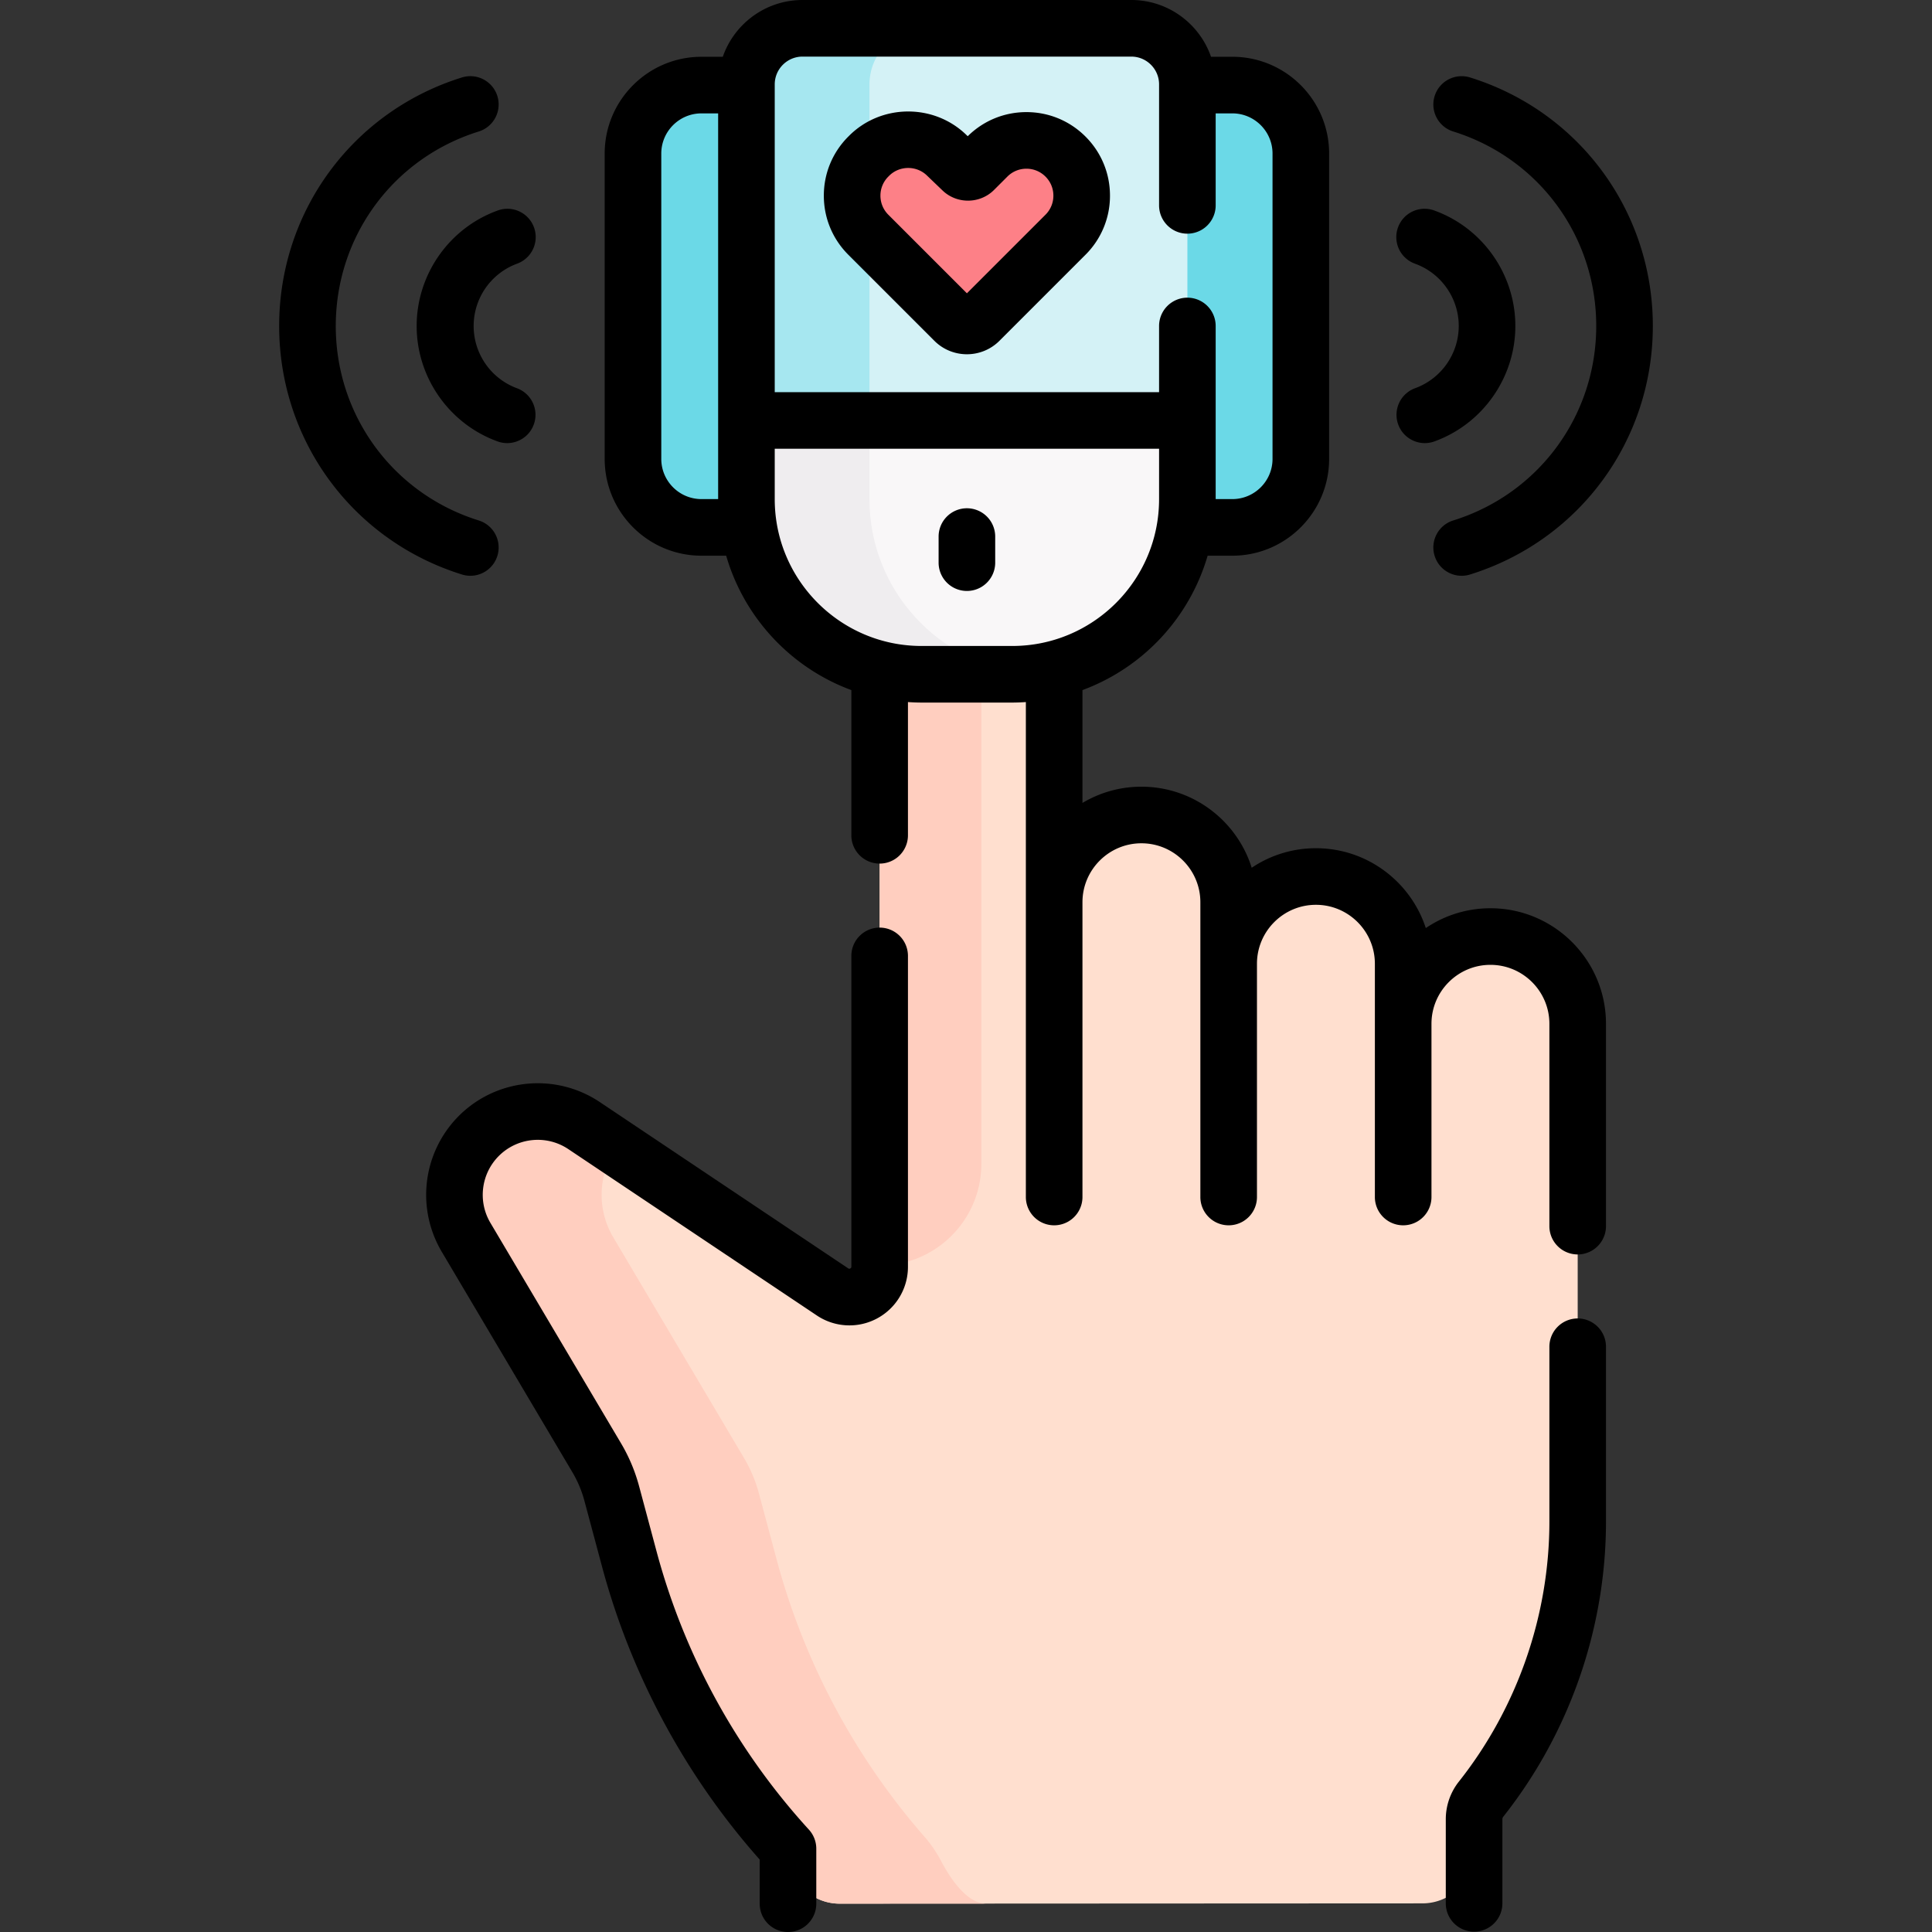
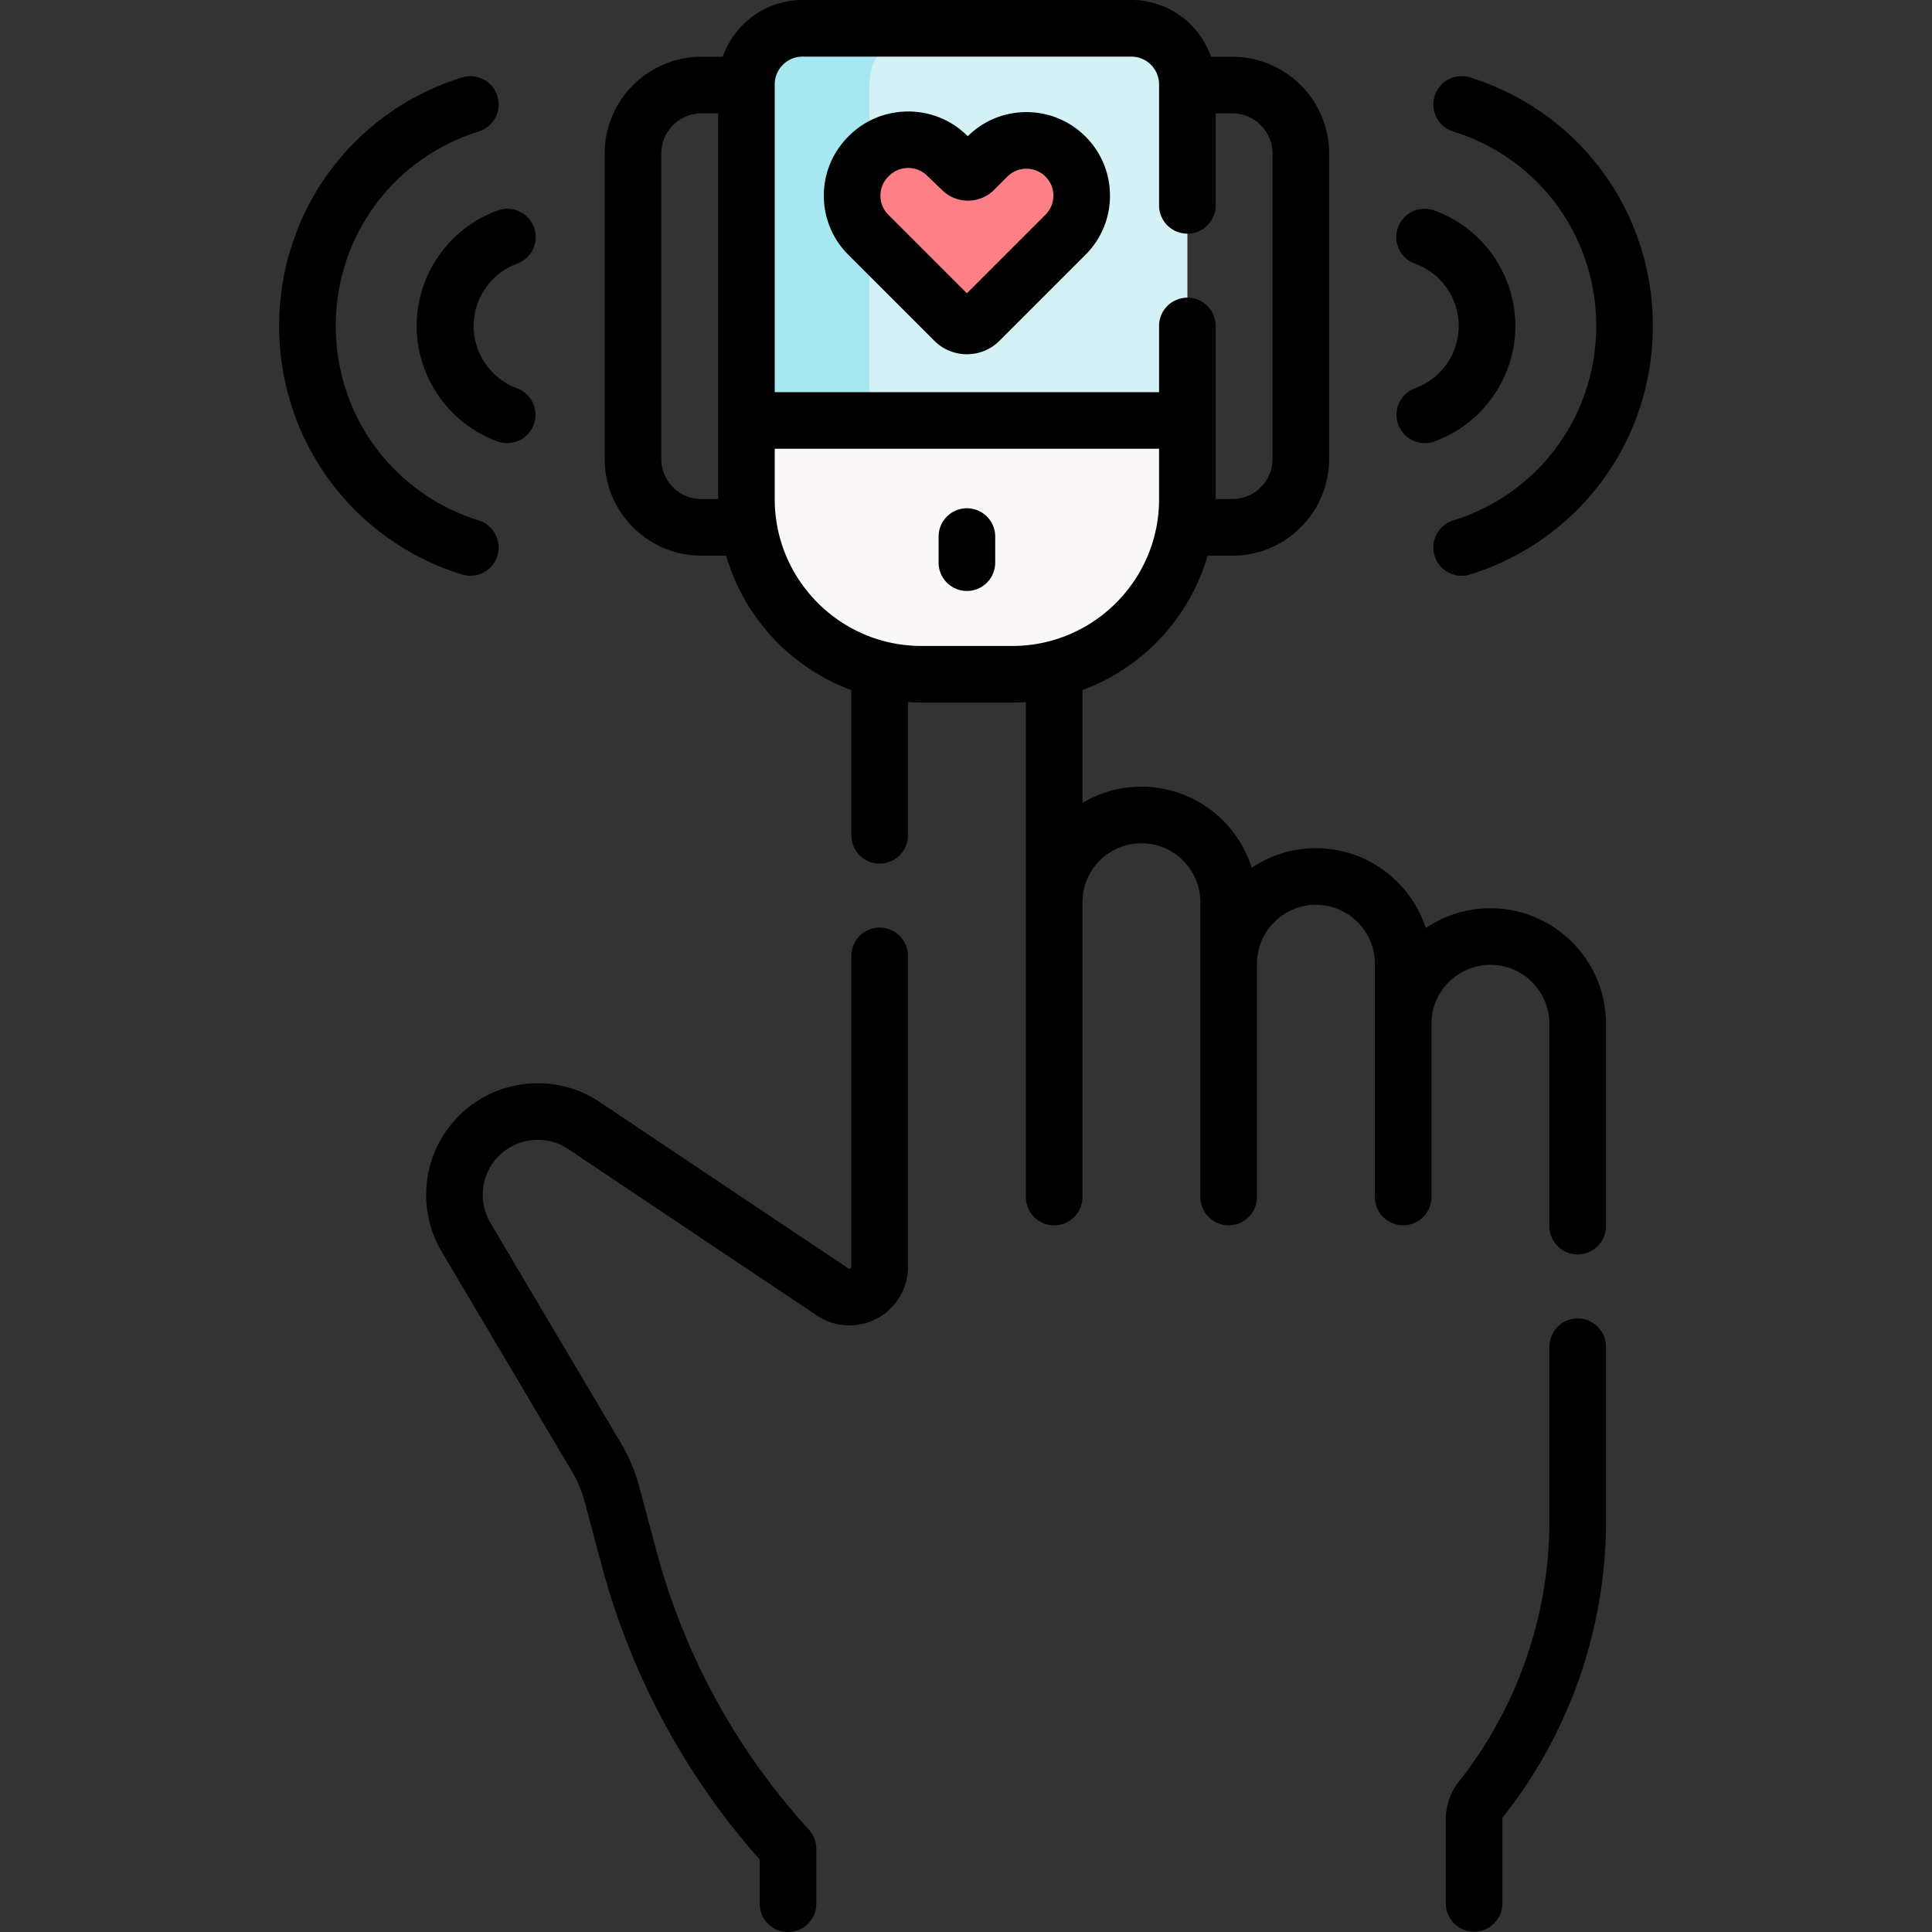
<svg xmlns="http://www.w3.org/2000/svg" height="512" viewBox="0 0 512.036 512.036" width="512">
  <rect x="0" y="0" width="512.036" height="512.036" fill="#333333" stroke="none" />
-   <path d="M371.884 271.334c0-12.77 10.35-23.12 23.12-23.12a23.09 23.09 0 0 1 16.36 6.77 23.05 23.05 0 0 1 6.77 16.35v45.91 85.98c0 26.73-9.03 52.67-25.62 73.62-1.19 1.51-1.84 3.37-1.84 5.29v8.623c0 7.56-6.127 13.69-13.687 13.693l-154.443.076c-7.565.004-13.7-6.128-13.7-13.693v-.87c-19.97-21.82-34.38-48.13-42.04-76.7l-4.67-17.44a37.41 37.41 0 0 0-3.99-9.47l-34.62-58.43c-5.11-8.62-3.77-19.59 3.24-26.73 7.44-7.57 19.21-8.78 28.03-2.88l65.83 44.07c5.34 3.57 12.51-.26 12.51-6.69v-214.71h46.25v118.14c0-12.77 10.35-23.13 23.12-23.13 6.39 0 12.17 2.59 16.36 6.78 4.18 4.18 6.77 9.97 6.77 16.35v16.3c0-12.77 10.35-23.12 23.12-23.12a23.09 23.09 0 0 1 16.36 6.77c4.18 4.19 6.77 9.97 6.77 16.35z" fill="#ffdfcf" />
-   <path d="M260.083 308.446V160.574h-26.948v174.821c14.882 0 26.948-12.066 26.948-26.949zm-10.638 184.831c-1.212-2.294-2.653-4.457-4.361-6.41a184.29 184.29 0 0 1-39.269-73.603l-4.67-17.44a37.41 37.41 0 0 0-3.99-9.47l-34.62-58.43c-4.465-7.531-4.004-16.856.858-23.854l-8.599-5.757c-8.82-5.9-20.59-4.69-28.03 2.88-7.01 7.14-8.35 18.11-3.24 26.73l34.62 58.43a37.41 37.41 0 0 1 3.99 9.47l4.67 17.44c7.66 28.57 22.07 54.88 42.04 76.7v.87c0 7.565 6.135 13.697 13.7 13.693l38.628-.019c-5.086-.137-9.482-6.981-11.727-11.23z" fill="#ffcebf" />
-   <path d="M326.606 139.775c10.025 0 18.152-8.127 18.152-18.152V40.7c0-10.025-8.127-18.152-18.152-18.152H185.91c-10.025 0-18.152 8.127-18.152 18.152v80.924c0 10.025 8.127 18.152 18.152 18.152h140.696z" fill="#6bd9e7" />
  <path d="M299.824 7.503h-87.13c-8.21 0-14.87 6.65-14.87 14.86v89.07l21.867 21.867h78.704l16.299-21.867v-89.07a14.87 14.87 0 0 0-14.87-14.86z" fill="#d4f2f6" />
  <path d="m230.432 22.364c0-8.21 6.66-14.86 14.87-14.86h-32.608c-8.21 0-14.87 6.65-14.87 14.86v89.07l21.867 21.867h32.608l-21.867-21.867z" fill="#a6e7f0" />
  <path d="m314.694 111.434v20.87c0 25.62-20.78 46.4-46.41 46.4h-24.05c-25.63 0-46.41-20.78-46.41-46.4v-20.87h.61 115.65z" fill="#f9f7f8" />
-   <path d="m230.432 132.303v-20.87h-31.998-.61v20.87c0 25.62 20.78 46.4 46.41 46.4h24.05c1.444 0 2.869-.075 4.279-.204-23.624-2.161-42.131-22.019-42.131-46.196z" fill="#efedef" />
  <path d="M259.579 85.018l22.809-22.809c5.718-5.718 5.718-14.99 0-20.708s-14.99-5.718-20.708 0l-3.541 3.541c-.864.864-2.26.878-3.142.032l-4.165-3.997c-5.75-5.517-14.857-5.423-20.492.212l-.212.212c-5.718 5.718-5.718 14.99 0 20.708l22.809 22.809a4.7 4.7 0 0 0 6.642 0z" fill="#fd8087" />
  <path d="M233.134 245.842a7.5 7.5 0 0 0-7.5 7.5v82.356c0 .129 0 .324-.286.477s-.448.044-.555-.027l-65.823-44.062c-11.802-7.9-27.594-6.284-37.55 3.847a29.61 29.61 0 0 0-4.35 35.811l34.627 58.434a30.17 30.17 0 0 1 3.191 7.585l4.675 17.449c7.677 28.655 22.099 55.435 41.778 77.628v11.698a7.5 7.5 0 1 0 15 0v-14.577a7.5 7.5 0 0 0-1.966-5.062 177.49 177.49 0 0 1-40.323-73.569l-4.675-17.448a45.19 45.19 0 0 0-4.776-11.35l-34.627-58.434c-3.367-5.682-2.485-12.939 2.144-17.65 4.908-4.992 12.69-5.791 18.508-1.896l65.823 44.062a15.51 15.51 0 0 0 24.185-12.914v-82.356a7.5 7.5 0 0 0-7.5-7.502zm184.999 103.586a7.5 7.5 0 0 0-7.5 7.5v46.298c0 24.929-8.522 49.419-23.996 68.961-2.231 2.819-3.461 6.351-3.461 9.945v22.312a7.5 7.5 0 1 0 15 0v-22.312a1.02 1.02 0 0 1 .221-.633c17.563-22.182 27.236-49.979 27.236-78.273v-46.298a7.5 7.5 0 0 0-7.5-7.5zm-23.125-108.715c-6.34 0-12.236 1.937-17.129 5.25-3.997-12.268-15.537-21.161-29.121-21.161-6.294 0-12.149 1.91-17.019 5.179-3.897-12.436-15.527-21.483-29.231-21.483-5.704 0-11.046 1.572-15.624 4.3v-29.903a54.14 54.14 0 0 0 33.173-35.619h6.549c14.145 0 25.651-11.507 25.651-25.651V40.7c0-14.145-11.507-25.652-25.651-25.652h-5.652C317.916 6.299 309.595 0 299.825 0h-87.134c-9.77 0-18.091 6.299-21.129 15.048h-5.652c-14.145 0-25.652 11.508-25.652 25.652v80.923c0 14.145 11.507 25.651 25.652 25.651h6.549c4.774 16.475 17.201 29.73 33.174 35.619v38.485a7.5 7.5 0 1 0 15 0v-35.31a54.18 54.18 0 0 0 3.596.133h24.058a54.18 54.18 0 0 0 3.596-.133v131.175a7.5 7.5 0 1 0 15 0v-78.122c0-8.615 7.009-15.625 15.625-15.625s15.624 7.01 15.624 15.625v78.122a7.5 7.5 0 1 0 15 0v-61.817c0-8.615 7.01-15.625 15.625-15.625s15.625 7.01 15.625 15.625v61.817a7.5 7.5 0 1 0 15 0v-45.906c0-8.615 7.01-15.625 15.625-15.625s15.625 7.01 15.625 15.625v53.628a7.5 7.5 0 1 0 15 0v-53.628c.001-16.886-13.738-30.624-30.624-30.624zM205.327 22.364c0-4.061 3.304-7.364 7.364-7.364h87.134c4.061 0 7.364 3.304 7.364 7.364V54.43a7.5 7.5 0 1 0 15 0V30.048h4.417c5.873 0 10.651 4.778 10.651 10.652v80.923c0 5.873-4.778 10.651-10.651 10.651h-4.417v-45.88a7.5 7.5 0 1 0-15 0v17.538H205.327zm-30.068 99.259V40.7c0-5.874 4.778-10.652 10.652-10.652h4.417v102.227h-4.417c-5.874-.001-10.652-4.779-10.652-10.652zm68.97 49.579c-21.451 0-38.902-17.451-38.902-38.902v-13.368h101.862V132.3c0 21.451-17.451 38.902-38.902 38.902zm3.406-80.88c2.377 2.377 5.5 3.566 8.624 3.566s6.247-1.189 8.624-3.566l22.809-22.809a22 22 0 0 0 6.485-15.658c0-5.915-2.304-11.476-6.485-15.656s-9.743-6.486-15.657-6.486c-5.868 0-11.388 2.268-15.558 6.387l-.451-.433c-8.631-8.282-22.532-8.137-30.988.319l-.212.212c-4.182 4.183-6.485 9.742-6.485 15.657s2.303 11.476 6.485 15.658zm-12.203-43.516l.212-.212c1.383-1.384 3.217-2.077 5.052-2.077 1.785 0 3.571.656 4.944 1.974l4.163 3.994c3.798 3.646 9.917 3.584 13.639-.139l3.542-3.541c1.349-1.349 3.143-2.092 5.05-2.092s3.701.743 5.051 2.093 2.092 3.143 2.092 5.05a7.1 7.1 0 0 1-2.092 5.051l-20.826 20.826-20.826-20.825c-1.35-1.35-2.092-3.144-2.092-5.052a7.09 7.09 0 0 1 2.091-5.05zm20.826 87.899a7.5 7.5 0 0 0-7.5 7.5v6.916a7.5 7.5 0 1 0 15 0v-6.916a7.5 7.5 0 0 0-7.5-7.5zM124.657 152.6c3.195 0 6.157-2.06 7.158-5.271a7.5 7.5 0 0 0-4.93-9.392c-22.668-7.063-37.898-27.777-37.898-51.544s15.23-44.48 37.898-51.544a7.5 7.5 0 0 0 4.93-9.392c-1.233-3.955-5.439-6.161-9.392-4.929-28.971 9.026-48.436 35.496-48.436 65.864s19.465 56.838 48.436 65.864c.743.233 1.495.344 2.234.344zm-14.23-66.206c0 13.643 8.614 25.936 21.435 30.591a7.48 7.48 0 0 0 2.559.452c3.066 0 5.943-1.894 7.05-4.942a7.5 7.5 0 0 0-4.49-9.609 17.6 17.6 0 0 1 0-32.982 7.5 7.5 0 1 0-5.119-14.099c-12.821 4.653-21.435 16.946-21.435 30.589zM385.15 34.85c22.668 7.063 37.898 27.777 37.898 51.544s-15.23 44.48-37.898 51.544c-3.954 1.231-6.161 5.437-4.929 9.392 1.001 3.212 3.962 5.271 7.158 5.271.738 0 1.49-.11 2.233-.342 28.971-9.026 48.436-35.495 48.436-65.864s-19.465-56.838-48.436-65.864a7.5 7.5 0 0 0-9.392 4.929c-1.231 3.953.976 8.158 4.93 9.39zm-10.095 68.035a7.5 7.5 0 0 0-4.49 9.609c1.107 3.049 3.984 4.942 7.051 4.942.85 0 1.714-.146 2.559-.452 12.82-4.655 21.435-16.949 21.435-30.591s-8.614-25.936-21.435-30.59a7.5 7.5 0 1 0-5.119 14.099c6.911 2.509 11.554 9.136 11.554 16.49a17.6 17.6 0 0 1-11.555 16.493z" />
</svg>